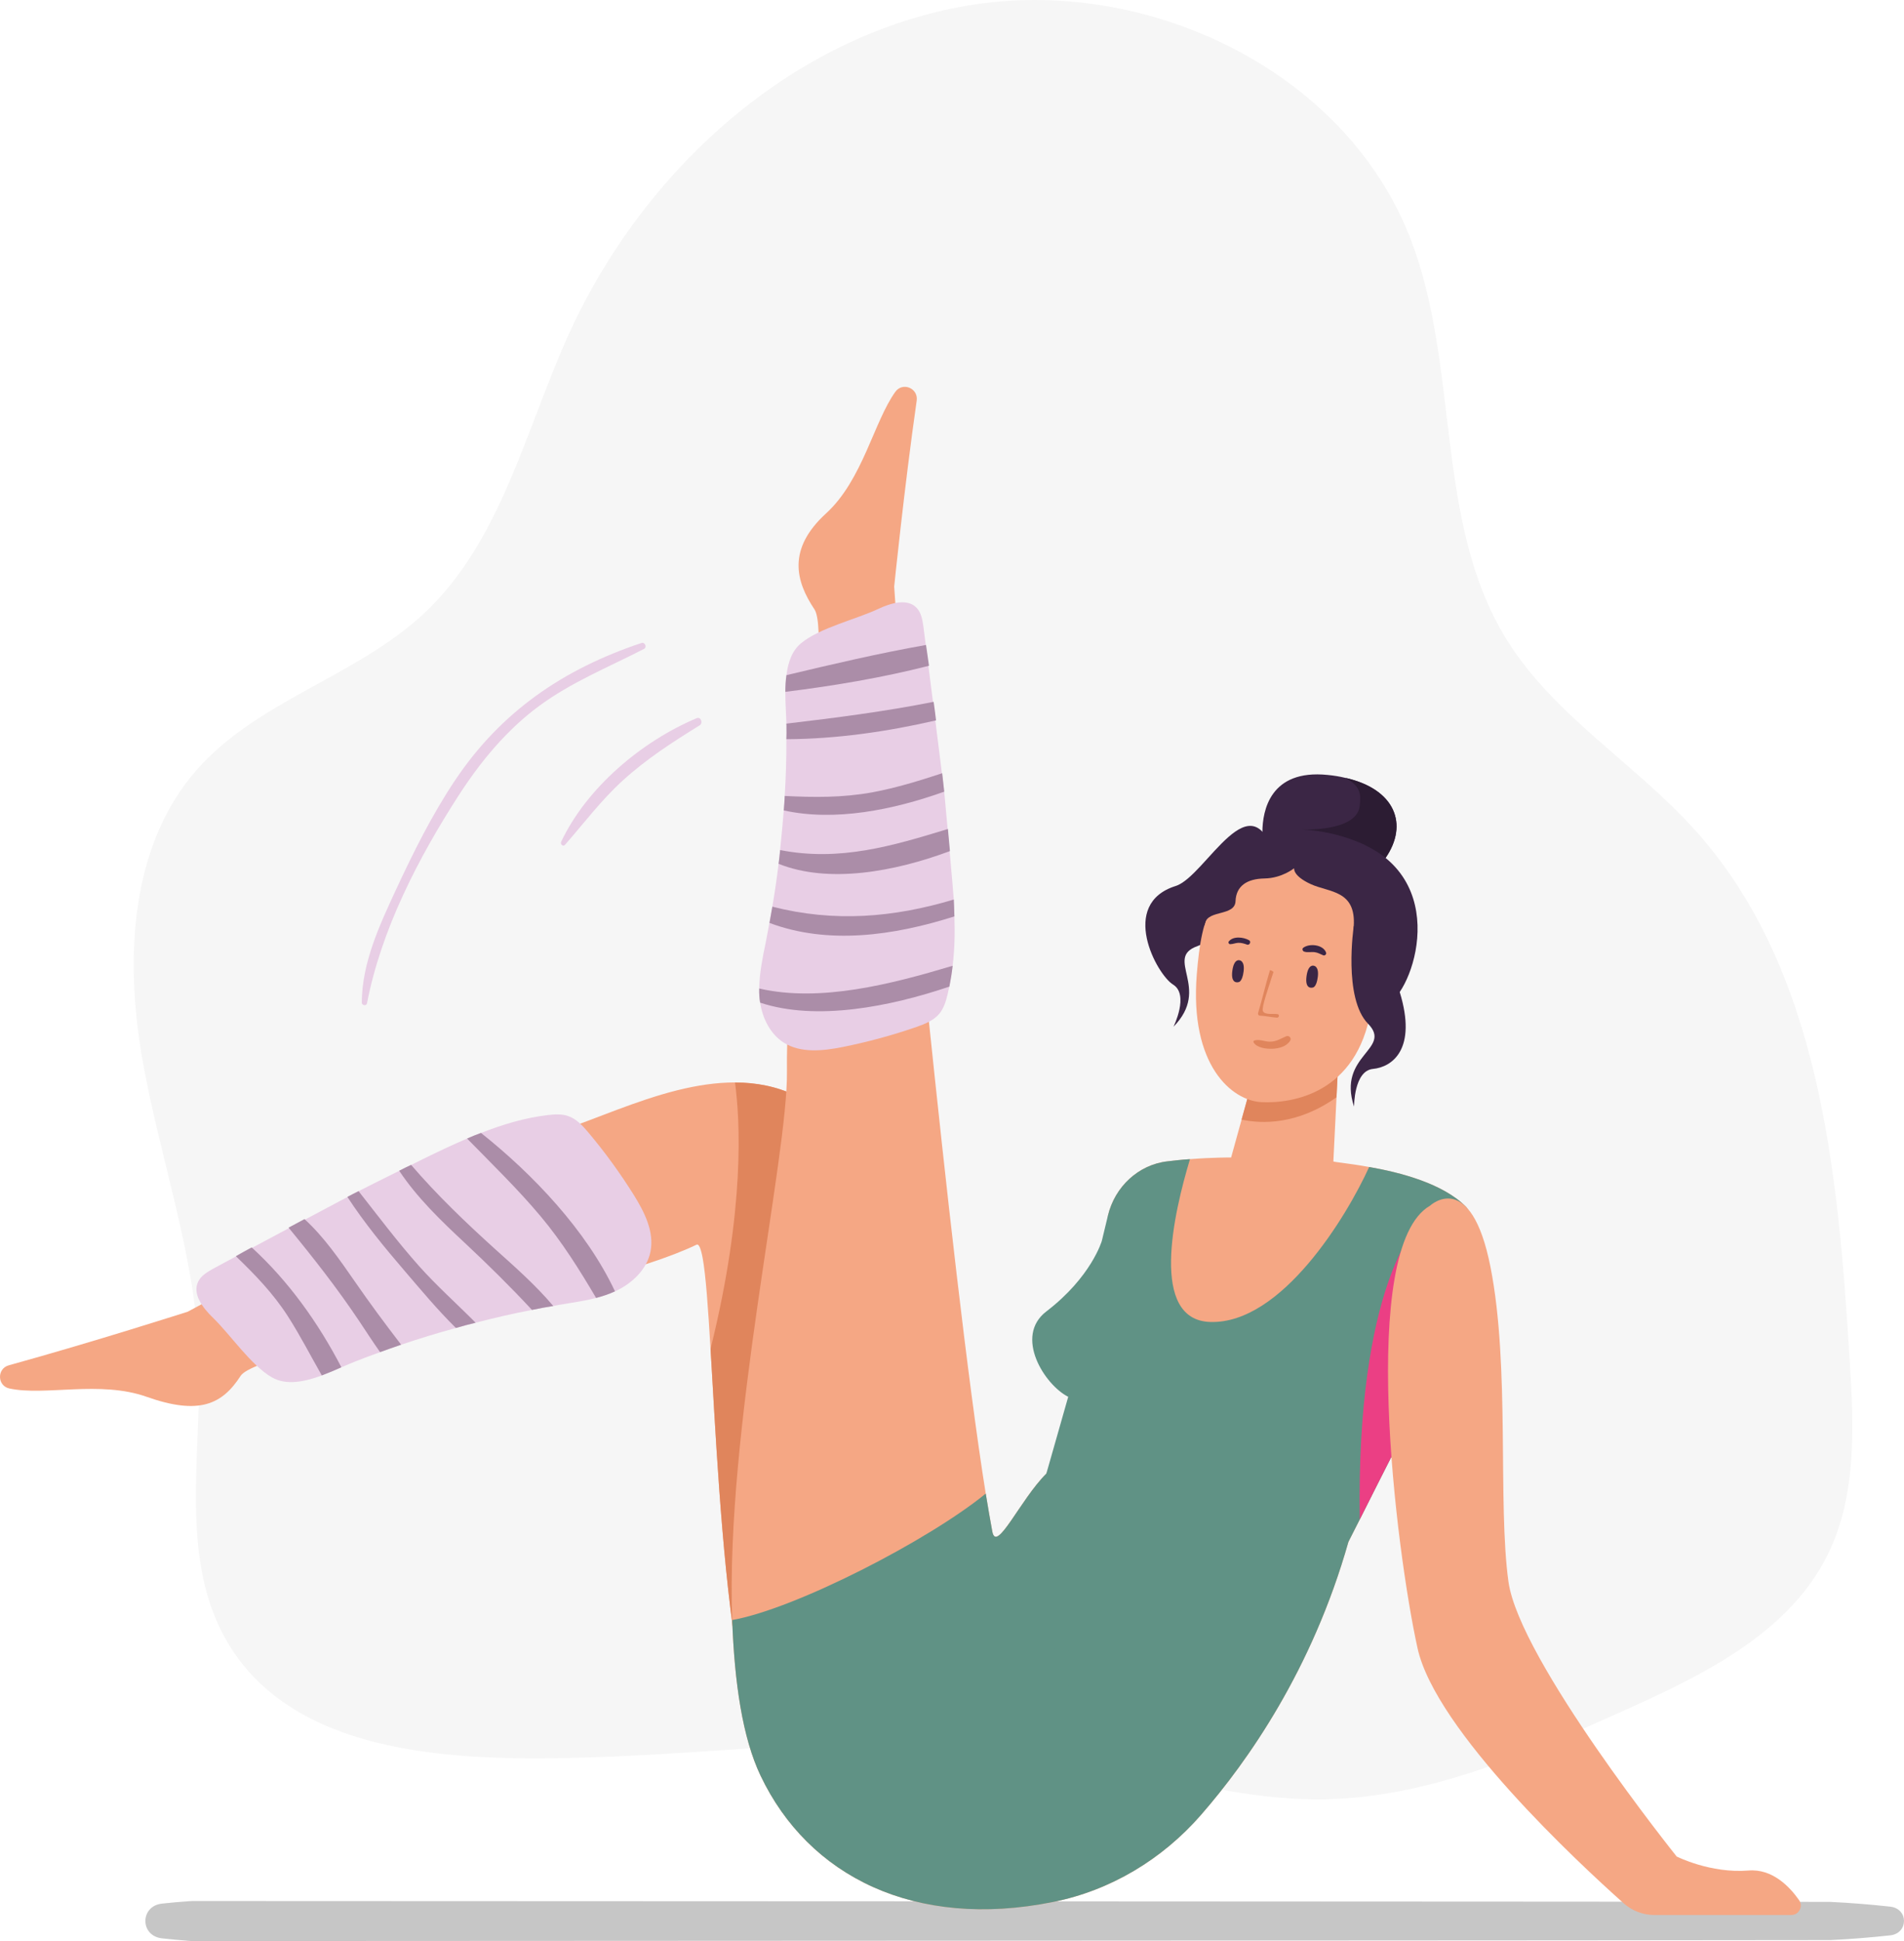
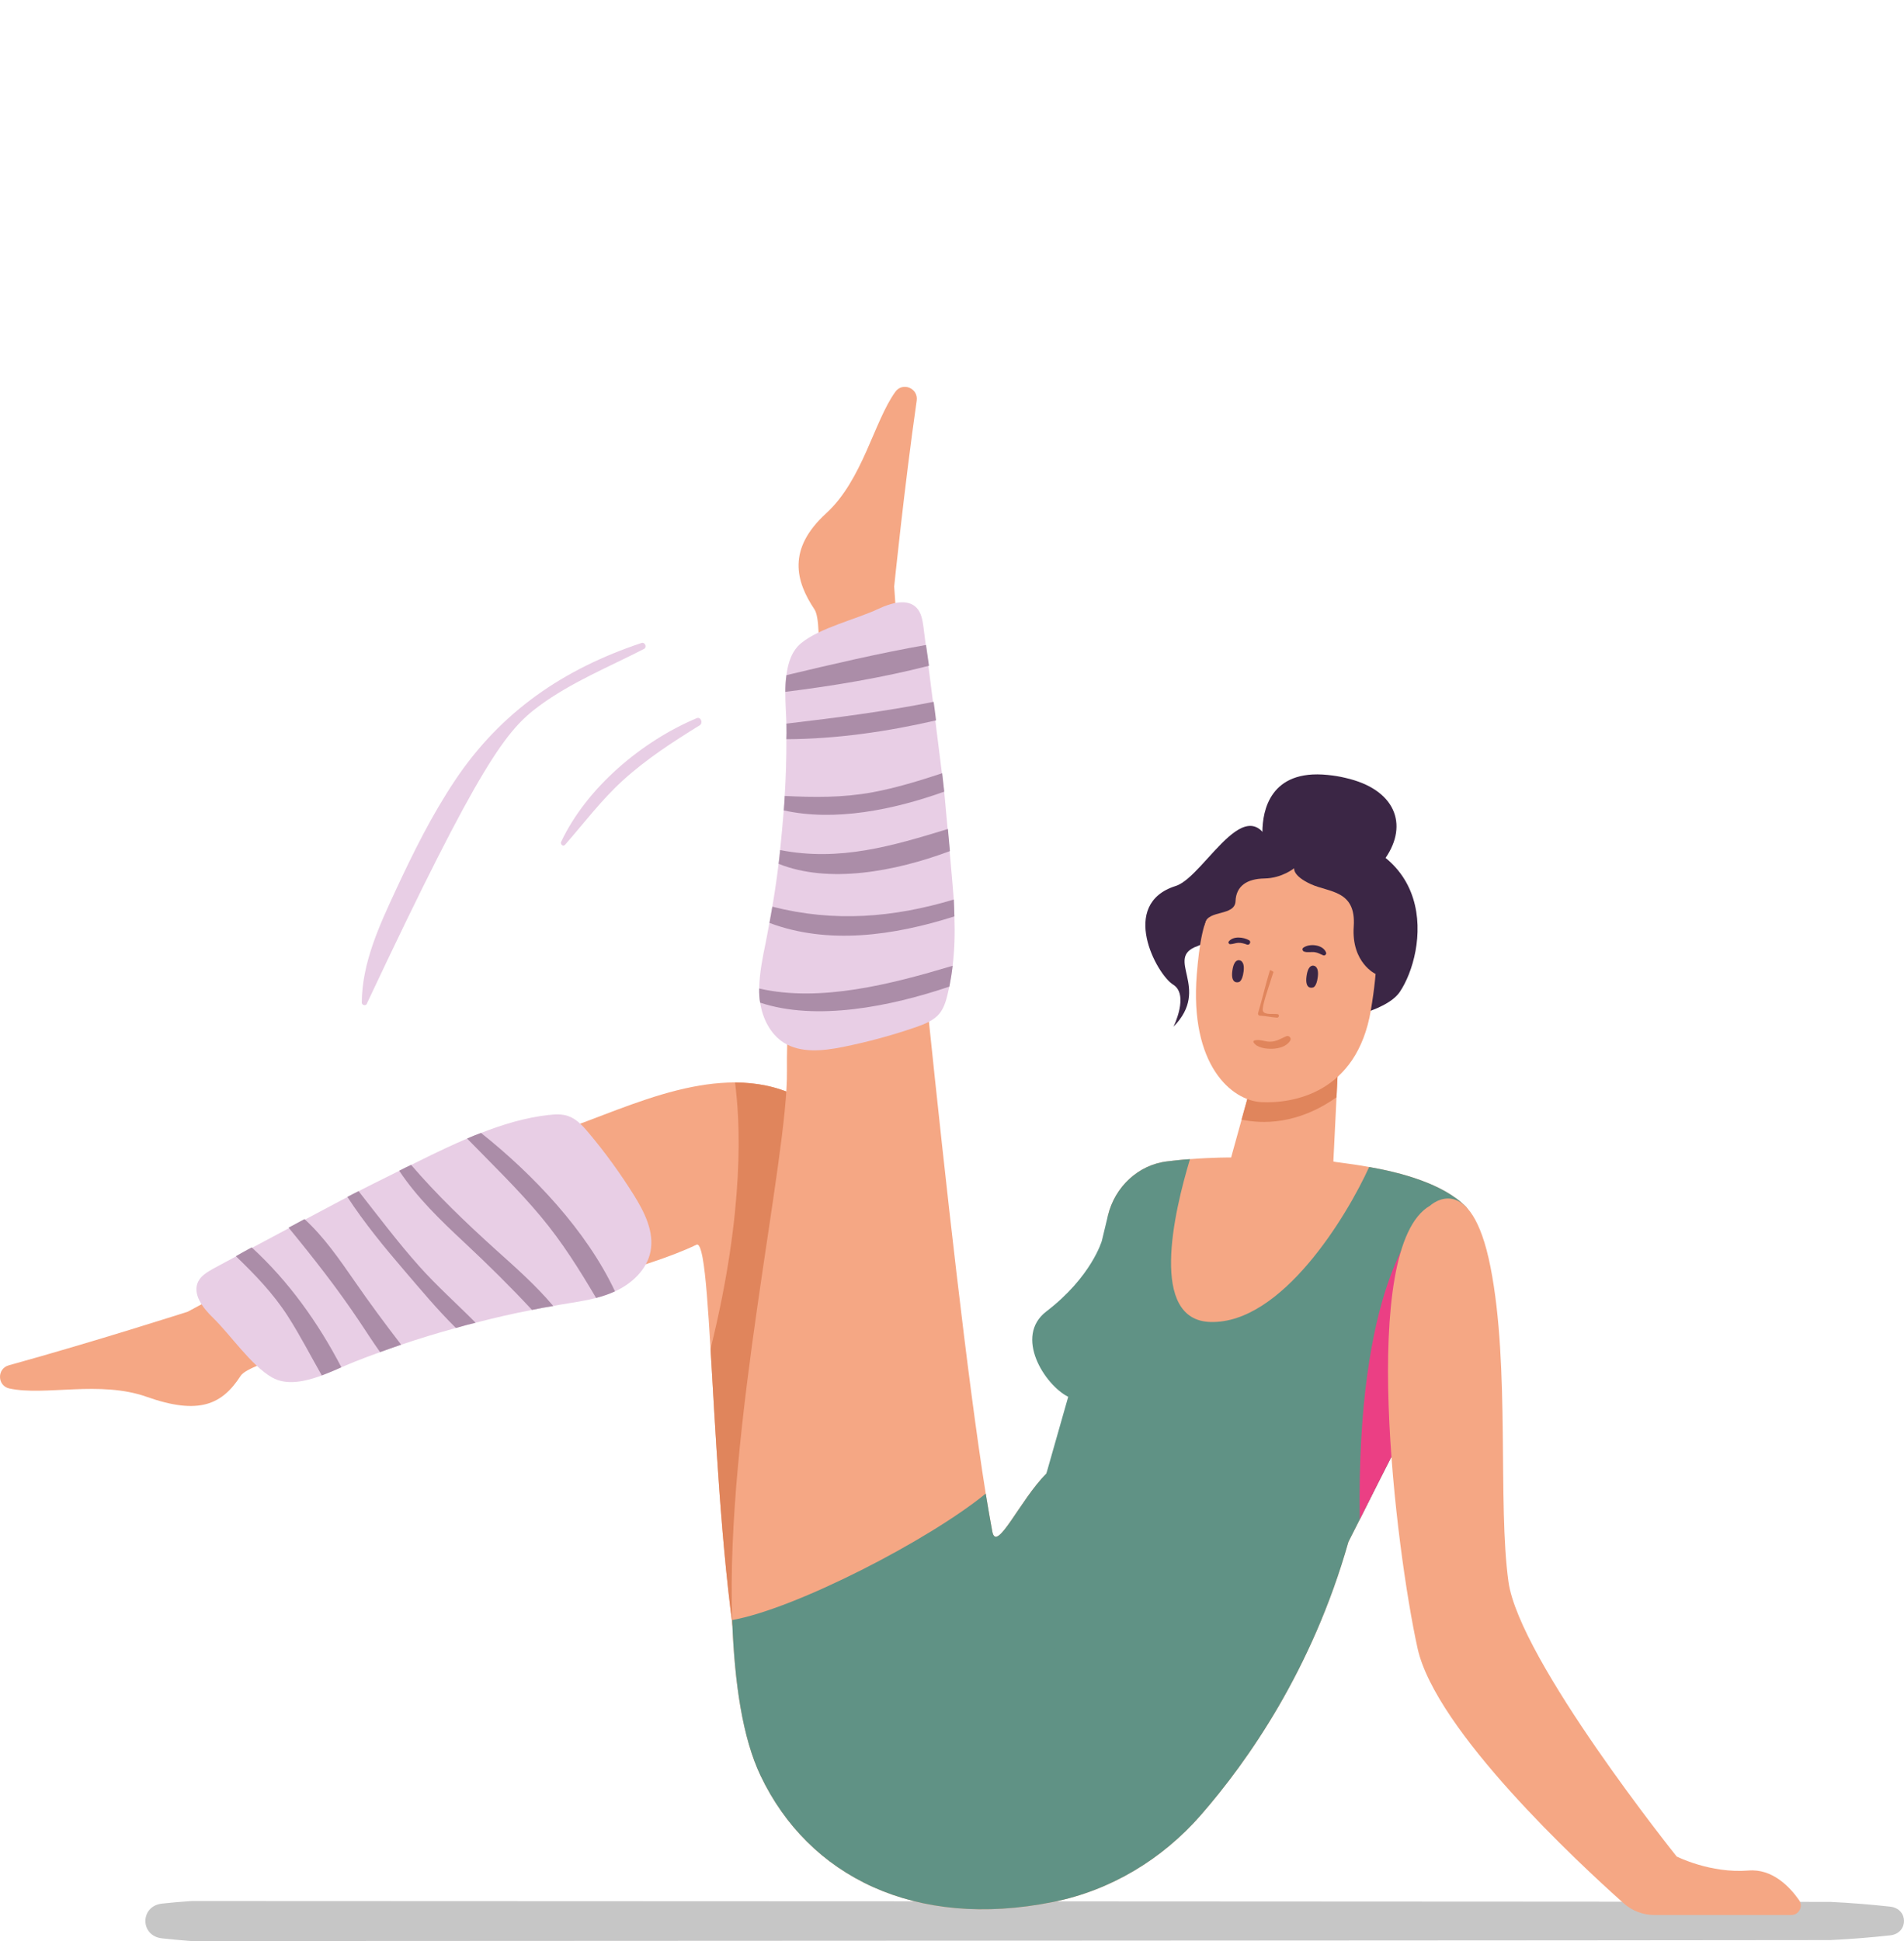
<svg xmlns="http://www.w3.org/2000/svg" viewBox="0 0 104 106" fill="none">
  <path d="M103.25 105.688C102.166 105.807 101.076 105.894 99.973 105.947C99.66 105.96 10.474 106 10.474 106C10.414 105.993 10.348 105.993 10.288 105.987C9.809 105.947 9.337 105.907 8.858 105.853C7.635 105.726 7.635 104.081 8.858 103.954C9.33 103.901 9.809 103.86 10.288 103.827C10.355 103.82 10.421 103.82 10.487 103.814C10.487 103.814 99.66 103.847 99.966 103.861C101.07 103.914 102.16 104.001 103.25 104.121C104.254 104.235 104.247 105.575 103.25 105.688Z" fill="#C6C6C6" />
-   <path d="M30.862 96.007C24.099 96.137 16.079 95.619 12.525 89.849C9.678 85.227 11.072 79.304 10.857 73.875C10.639 68.382 8.681 63.121 7.752 57.702C6.823 52.283 7.122 46.174 10.742 42.045C14.076 38.244 19.487 36.946 23.173 33.487C27.366 29.554 28.679 23.536 31.049 18.293C35.098 9.338 43.204 1.93 52.876 0.301C62.547 -1.328 73.382 3.772 76.994 12.914C79.779 19.963 78.297 28.434 82.27 34.887C84.851 39.078 89.321 41.691 92.606 45.353C99.418 52.947 100.391 63.982 101.027 74.176C101.254 77.806 101.444 81.628 99.837 84.889C97.707 89.214 92.983 91.494 88.591 93.464C83.39 95.796 78.008 98.171 72.312 98.259C65.364 98.364 58.873 95.134 51.959 95.048C45.054 94.962 37.868 95.872 30.862 96.007Z" fill="#F6F6F6" />
  <path d="M51.296 89.75C51.296 89.943 51.289 90.136 51.289 90.33C51.195 98.042 46.788 99.208 43.497 98.314C42.899 98.155 42.38 97.588 41.941 96.708C41.422 95.702 41.003 94.296 40.658 92.629C40.605 92.376 40.551 92.109 40.499 91.843C39.568 86.923 39.189 80.185 38.897 75.119C38.87 74.619 38.837 74.133 38.81 73.665C38.678 71.413 38.551 69.626 38.378 68.686C38.279 68.166 38.172 67.912 38.046 67.972C32.408 70.698 14.131 73.592 13.141 75.138C12.143 76.684 10.889 77.3 8.007 76.278C5.454 75.374 2.464 76.245 0.51 75.824C-0.155 75.678 -0.175 74.737 0.483 74.558C5.077 73.291 10.256 71.631 10.256 71.631C10.256 71.631 24.031 64.133 31.45 61.453C33.325 60.773 35.552 59.8 37.826 59.353C38.079 59.306 38.324 59.26 38.577 59.226C39.103 59.152 39.628 59.112 40.146 59.112C44.734 59.119 49.095 62.438 50.677 75.929C50.87 77.589 51.022 79.409 51.129 81.395C51.263 83.904 51.323 86.684 51.296 89.75Z" fill="#F5A784" />
  <path d="M35.533 68.341C35.34 69.314 34.536 70.08 33.639 70.5C33.626 70.507 33.606 70.513 33.592 70.52C33.259 70.674 32.914 70.787 32.562 70.881C31.97 71.034 31.365 71.12 30.76 71.221C30.58 71.248 30.4 71.281 30.221 71.321C29.829 71.381 29.444 71.454 29.057 71.534C28.02 71.734 26.997 71.968 25.979 72.234C25.62 72.321 25.261 72.414 24.902 72.521C23.898 72.794 22.901 73.1 21.91 73.434C21.525 73.568 21.139 73.7 20.761 73.84C20.309 74 19.857 74.173 19.411 74.347C19.178 74.44 18.919 74.554 18.646 74.667C18.307 74.821 17.948 74.974 17.576 75.114C16.632 75.46 15.635 75.667 14.857 75.22C13.707 74.561 12.59 72.888 11.626 71.955C11.08 71.428 10.489 70.668 10.828 69.981C10.988 69.662 11.32 69.468 11.633 69.289C12.045 69.055 19.378 65.15 19.584 65.05C20.322 64.67 23.034 63.33 23.32 63.19C24.045 62.837 24.776 62.491 25.514 62.177C25.767 62.064 26.02 61.964 26.272 61.871C27.462 61.405 28.679 61.037 29.941 60.891C30.307 60.851 30.679 60.824 31.025 60.944C31.484 61.097 31.83 61.477 32.142 61.85C33.046 62.923 33.871 64.063 34.615 65.249C35.195 66.181 35.746 67.261 35.533 68.341Z" fill="#E8CEE5" />
  <path d="M50.678 75.932L46.184 92.162L40.5 91.843C39.569 86.923 39.19 80.185 38.898 75.119C38.871 74.619 38.838 74.133 38.811 73.665C40.713 66 40.42 61.121 40.147 59.115C44.735 59.122 49.096 62.441 50.678 75.932Z" fill="#E0855C" />
  <path d="M73.781 83.765C73.741 83.911 73.701 84.051 73.654 84.198C71.673 91.19 68.143 96.196 65.597 99.115C63.489 101.535 60.657 103.241 57.512 103.867C49.973 105.38 44.162 102.468 41.543 96.968C40.559 94.902 40.12 91.902 39.994 88.47C39.615 78.058 43.043 63.212 42.985 58.495C42.896 51.098 45.505 34.812 44.488 33.279C43.464 31.746 42.985 29.986 45.126 28.033C47.121 26.207 47.732 23.028 48.902 21.401C49.301 20.841 50.165 21.201 50.072 21.874C49.394 26.607 48.842 32.032 48.842 32.032C48.842 32.032 49.899 47.716 50.717 55.574C51.628 64.36 52.844 75.338 53.842 81.563C53.968 82.329 54.087 83.023 54.201 83.636C54.427 84.843 55.723 81.896 57.153 80.47C59.001 78.63 60.802 77.457 60.802 77.457L73.781 83.765Z" fill="#F5A784" />
  <path d="M78.84 74.553C77.343 76.679 75.563 80.466 73.654 84.197C71.8 87.831 69.839 91.43 67.937 93.369C62.506 94.435 57.154 80.472 57.154 80.472L60.209 72.876L60.518 66.381C60.89 64.821 62.17 63.605 63.762 63.421C63.961 63.398 64.127 63.381 64.288 63.361C64.534 63.334 64.773 63.314 64.999 63.301C66.249 63.202 67.246 63.209 67.246 63.209L68.716 57.903L73.117 57.522C73.117 57.522 73.104 57.762 73.09 58.149L72.831 63.422C72.831 63.462 73.662 63.522 74.785 63.729C76.468 64.022 78.827 64.629 80.071 65.901C80.941 66.794 80.076 72.799 78.84 74.553Z" fill="#F5A784" />
  <path d="M78.84 74.553C78.55 74.97 78.261 75.426 77.969 75.919C76.845 77.799 75.596 80.359 74.272 82.978C74.066 83.384 73.86 83.791 73.654 84.198C71.673 91.19 68.143 96.196 65.597 99.115C63.489 101.534 60.657 103.241 57.512 103.867C49.973 105.38 44.162 102.468 41.543 96.968C40.559 94.902 40.12 91.902 39.994 88.469C43.457 87.857 50.738 84.104 53.843 81.564C53.969 82.33 54.088 83.024 54.202 83.637C54.428 84.843 55.724 81.897 57.154 80.471L58.348 76.279C57.058 75.632 55.375 72.978 57.154 71.616C59.621 69.727 60.185 67.76 60.185 67.76L60.517 66.381C60.89 64.821 62.17 63.605 63.762 63.421C63.961 63.398 64.127 63.381 64.287 63.361C64.533 63.334 64.773 63.314 64.999 63.301C64.108 66.248 62.758 72.107 66.123 72.193C70.006 72.293 73.55 66.447 74.786 63.729C76.469 64.022 78.828 64.629 80.071 65.902C80.94 66.794 80.062 72.789 78.84 74.553Z" fill="#609285" />
  <path d="M51.575 43.233C51.644 43.91 52.057 48.524 52.097 49.123C52.108 49.43 52.127 49.736 52.131 50.044C52.163 50.945 52.143 51.851 52.034 52.741C51.992 53.12 51.931 53.501 51.856 53.878C51.82 54.042 51.783 54.2 51.745 54.358C51.66 54.708 51.544 55.068 51.312 55.354C51.002 55.727 50.527 55.917 50.07 56.078C48.746 56.536 47.394 56.903 46.019 57.179C44.945 57.391 43.741 57.521 42.813 56.94C42.077 56.473 41.656 55.625 41.52 54.755C41.501 54.636 41.482 54.517 41.477 54.398C41.469 54.258 41.465 54.124 41.468 53.983C41.484 53.133 41.655 52.283 41.83 51.447C41.901 51.098 42.136 49.807 42.186 49.514C42.32 48.736 42.434 47.954 42.528 47.173C42.562 46.922 42.585 46.67 42.611 46.421C42.685 45.7 42.752 44.984 42.81 44.256C42.832 43.991 42.85 43.729 42.863 43.466C42.925 42.434 42.959 41.399 42.954 40.368C42.965 40.146 42.962 39.918 42.959 39.698C42.959 39.638 42.961 39.584 42.954 39.517C42.942 39.009 42.892 38.391 42.896 37.78C42.898 37.472 42.913 37.162 42.957 36.869C43.045 36.163 43.266 35.524 43.766 35.117C44.789 34.282 46.748 33.826 47.96 33.258C48.648 32.933 49.569 32.65 50.08 33.207C50.321 33.471 50.387 33.852 50.437 34.209C50.485 34.547 51.54 42.895 51.575 43.233Z" fill="#E8CEE5" />
  <path d="M77.969 75.919C76.845 77.799 75.595 80.359 74.272 82.978C74.073 70.22 77.43 66.921 77.43 66.921L77.969 75.919Z" fill="#EB3F84" />
  <path d="M95.506 102.148C93.431 102.318 91.582 101.382 91.582 101.382C91.582 101.382 82.989 90.658 82.395 86.378C81.8 82.098 82.488 74.642 81.415 69.199C80.341 63.755 78.11 65.843 78.11 65.843C74.169 68.109 76.252 84.672 77.429 90.009C78.42 94.502 86.241 101.757 88.688 103.938C89.152 104.352 89.749 104.578 90.37 104.578H97.843C98.259 104.578 98.509 104.109 98.27 103.767C97.747 103.021 96.804 102.041 95.506 102.148Z" fill="#F5A784" />
  <path d="M18.647 74.666C18.307 74.819 17.949 74.972 17.577 75.112C16.958 74.025 16.387 72.912 15.715 71.866C14.911 70.619 13.92 69.599 12.883 68.6C13.169 68.433 13.461 68.274 13.747 68.12C15.761 69.961 17.377 72.226 18.647 74.666Z" fill="#AB8DA8" />
  <path d="M21.911 73.433C21.526 73.567 21.14 73.7 20.761 73.839C20.369 73.286 20.004 72.719 19.644 72.179C18.434 70.366 17.125 68.7 15.762 67.04C16.055 66.881 16.34 66.727 16.633 66.574C17.697 67.547 18.547 68.781 19.366 69.961C20.189 71.153 21.04 72.3 21.911 73.433Z" fill="#AB8DA8" />
  <path d="M25.98 72.234C25.621 72.32 25.262 72.413 24.903 72.52C23.892 71.527 22.975 70.42 22.105 69.407C21 68.12 19.903 66.787 18.974 65.361C19.18 65.254 19.379 65.147 19.585 65.047C20.669 66.427 21.725 67.833 22.896 69.147C23.853 70.22 24.956 71.201 25.98 72.234Z" fill="#AB8DA8" />
  <path d="M30.221 71.32C29.829 71.38 29.444 71.453 29.057 71.534C27.888 70.274 26.664 69.068 25.374 67.861C24.071 66.648 22.782 65.402 21.804 63.934C22.017 63.821 22.236 63.715 22.456 63.614C23.866 65.254 25.401 66.727 27.036 68.206C28.121 69.18 29.264 70.186 30.221 71.32Z" fill="#AB8DA8" />
  <path d="M33.592 70.52C33.259 70.674 32.914 70.786 32.561 70.88C31.65 69.34 30.713 67.834 29.53 66.421C28.274 64.921 26.871 63.568 25.514 62.175C25.767 62.061 26.02 61.961 26.272 61.868C29.138 64.148 32.037 67.207 33.592 70.52Z" fill="#AB8DA8" />
  <path d="M52.034 52.741C51.992 53.12 51.931 53.501 51.857 53.878C48.614 54.975 44.585 55.772 41.52 54.754C41.501 54.635 41.482 54.516 41.477 54.397C41.469 54.257 41.462 54.123 41.468 53.982C44.808 54.751 48.688 53.742 52.034 52.741Z" fill="#AB8DA8" />
  <path d="M52.097 49.123C52.108 49.43 52.127 49.736 52.131 50.044C48.791 51.105 45.226 51.599 42.03 50.4C42.087 50.106 42.136 49.806 42.186 49.513C45.57 50.377 48.804 50.112 52.097 49.123Z" fill="#AB8DA8" />
  <path d="M51.777 45.27C51.812 45.675 51.852 46.073 51.887 46.478C48.855 47.608 45.26 48.265 42.528 47.173C42.563 46.922 42.591 46.671 42.612 46.421C45.864 47.058 48.743 46.198 51.777 45.27Z" fill="#AB8DA8" />
  <path d="M51.575 43.233C48.776 44.231 45.6 44.873 42.811 44.256C42.838 43.992 42.851 43.729 42.864 43.466C44.463 43.549 46.029 43.563 47.642 43.27C48.954 43.027 50.211 42.637 51.465 42.226C51.506 42.563 51.54 42.894 51.575 43.233Z" fill="#AB8DA8" />
  <path d="M51.129 39.339C48.459 39.956 45.679 40.356 42.954 40.368C42.965 40.146 42.962 39.918 42.959 39.698C42.959 39.638 42.961 39.584 42.954 39.517C45.661 39.198 48.319 38.857 50.998 38.327C51.047 38.665 51.088 39.002 51.129 39.339Z" fill="#AB8DA8" />
  <path d="M50.744 36.357C48.184 37.01 45.503 37.459 42.897 37.781C42.899 37.473 42.914 37.163 42.958 36.87C45.475 36.269 48.034 35.67 50.581 35.221C50.639 35.597 50.691 35.974 50.744 36.357Z" fill="#AB8DA8" />
  <path d="M60.731 88.325C59.452 86.467 57.503 84.414 55.268 83.795C55.052 83.735 54.877 83.91 54.846 84.096C54.781 84.153 54.743 84.243 54.763 84.336C54.804 84.532 54.832 84.561 55.001 84.664C55.023 84.677 55.047 84.68 55.071 84.679C56.965 86.572 57.244 89.746 58.332 92.039C58.414 92.21 58.683 92.121 58.681 91.944C58.664 90.475 57.98 88.951 57.392 87.618C57.031 86.803 56.624 85.752 56.028 84.95C56.712 85.334 57.361 85.761 57.978 86.285C58.828 87.007 59.536 87.866 60.365 88.607C60.552 88.776 60.891 88.556 60.731 88.325Z" fill="#609285" />
  <path d="M73.116 57.522C73.116 57.522 73.103 57.762 73.089 58.149L73.002 59.922C70.855 61.442 68.907 61.375 67.817 61.142L68.715 57.902L73.116 57.522Z" fill="#E0855C" />
  <path d="M75.682 46.851C75.421 47.23 75.084 47.597 74.659 47.951C74.466 47.704 72.911 45.845 69.34 46.018C69.226 46.025 69.107 46.03 68.987 46.037C68.987 46.037 68.955 45.824 68.955 45.498V45.418C68.962 44.285 69.367 41.998 72.518 42.319C72.863 42.352 73.182 42.405 73.481 42.478C76.214 43.092 76.94 45.02 75.682 46.851Z" fill="#3B2645" />
  <path d="M69.688 47.021C69.688 47.021 67.239 51.016 65.402 51.668C63.564 52.321 66.179 53.954 64.098 56.069C64.098 56.069 64.97 54.317 64.074 53.766C63.179 53.215 61.097 49.366 64.218 48.383C65.883 47.86 68.415 42.226 69.688 47.021Z" fill="#3B2645" />
  <path d="M65.61 53.549C65.61 53.549 64.621 45.06 70.638 45.3C78.91 45.629 77.894 52.055 76.455 54.174C75.014 56.294 65.186 56.936 65.61 53.549Z" fill="#3B2645" />
  <path d="M66.293 49.452C65.727 50.174 65.503 51.565 65.371 53.205C64.971 58.166 67.277 60.107 68.9 60.187C70.567 60.269 74.114 59.735 74.882 55.153C75.265 52.862 75.342 50.925 74.871 49.711C73.883 47.166 68.78 46.282 66.293 49.452Z" fill="#F5A784" />
  <path d="M67.646 53.634C67.646 53.634 67.21 53.773 67.312 53.015C67.404 52.333 67.704 52.441 67.704 52.441C67.704 52.441 68.002 52.453 67.928 53.05C67.853 53.646 67.646 53.634 67.646 53.634Z" fill="#3B2645" />
  <path d="M71.699 53.93C71.699 53.93 71.263 54.069 71.365 53.311C71.456 52.631 71.757 52.738 71.757 52.738C71.757 52.738 72.055 52.75 71.981 53.346C71.907 53.942 71.699 53.93 71.699 53.93Z" fill="#3B2645" />
  <path d="M69.791 55.383C69.576 55.341 69.071 55.446 68.98 55.206C68.905 55.006 69.31 53.867 69.369 53.672C69.433 53.457 69.497 53.266 69.561 53.077C69.542 53.063 69.525 53.046 69.504 53.034C69.459 53.006 69.413 52.988 69.369 52.975C69.128 53.759 68.944 54.58 68.718 55.324C68.698 55.389 68.743 55.461 68.814 55.464C69.133 55.474 69.438 55.557 69.756 55.574C69.861 55.58 69.901 55.405 69.791 55.383Z" fill="#E0855C" />
  <path d="M68.228 51.346C67.928 51.174 67.357 51.104 67.118 51.414C67.074 51.47 67.124 51.561 67.192 51.561C67.346 51.561 67.483 51.493 67.637 51.487C67.804 51.481 67.959 51.527 68.113 51.584C68.254 51.637 68.359 51.421 68.228 51.346Z" fill="#3B2645" />
  <path d="M72.435 52.026C72.282 51.581 71.522 51.502 71.185 51.758C71.108 51.816 71.15 51.935 71.228 51.964C71.415 52.032 71.62 51.97 71.815 51.998C71.987 52.022 72.12 52.105 72.278 52.169C72.359 52.203 72.465 52.113 72.435 52.026Z" fill="#3B2645" />
  <path d="M70.252 56.591C69.944 56.726 69.708 56.889 69.354 56.886C69.078 56.884 68.786 56.738 68.522 56.819C68.48 56.832 68.447 56.881 68.473 56.924C68.66 57.231 69.18 57.284 69.506 57.272C69.857 57.259 70.276 57.149 70.471 56.833C70.562 56.683 70.404 56.525 70.252 56.591Z" fill="#E0855C" />
  <path d="M75.152 53.197C75.152 53.197 73.807 52.588 73.943 50.594C74.079 48.6 72.607 48.744 71.601 48.283C70.594 47.822 70.689 47.413 70.689 47.413C70.689 47.413 70.03 47.957 69.067 47.973C68.104 47.99 67.521 48.386 67.487 49.21C67.454 50.035 66.011 49.687 65.827 50.395C65.642 51.104 65.887 49.134 65.887 49.134L68.202 46.618L71.387 46.36L74.236 47.586L76.033 49.137C76.033 49.137 76.489 51.335 76.483 51.448C76.48 51.56 75.495 51.987 75.152 53.197Z" fill="#3B2645" />
-   <path d="M73.943 50.594C73.943 50.594 73.359 54.507 74.723 55.903C76.087 57.3 73.021 57.614 73.962 60.431C73.962 60.431 73.948 58.473 74.994 58.373C76.041 58.273 77.419 57.307 76.455 54.174C75.49 51.041 75.904 47.841 73.943 50.594Z" fill="#3B2645" />
-   <path d="M75.682 46.851C75.682 46.851 75.523 46.711 75.21 46.51C75.158 46.477 75.091 46.443 75.031 46.404C74.958 46.364 74.878 46.317 74.792 46.271C74.613 46.171 74.427 46.077 74.221 45.997C74.114 45.957 74.002 45.911 73.881 45.864C73.164 45.597 72.246 45.364 71.123 45.297C71.123 45.297 74.092 45.435 74.266 44.029C74.352 43.342 74.307 42.93 73.483 42.477C76.214 43.092 76.946 45.024 75.682 46.851Z" fill="#2C1C33" />
  <path d="M71.066 78.071C69.98 78.375 69.156 78.708 68.025 78.279C66.933 77.865 65.981 77.091 65.604 75.961C65.517 75.697 65.177 75.767 65.145 76.023C64.972 77.397 66.646 78.509 67.745 78.947C68.864 79.394 70.534 79.48 71.295 78.368C71.396 78.219 71.228 78.025 71.066 78.071Z" fill="#609285" />
-   <path d="M35.04 35.113C30.781 36.53 27.355 38.865 24.845 42.629C23.585 44.517 22.57 46.559 21.616 48.615C20.719 50.548 19.775 52.579 19.761 54.749C19.76 54.908 20.015 54.952 20.047 54.788C20.823 50.765 22.862 46.823 25.082 43.394C26.267 41.565 27.685 39.852 29.447 38.553C31.208 37.253 33.244 36.43 35.177 35.437C35.353 35.347 35.231 35.05 35.04 35.113Z" fill="#E8CEE5" />
+   <path d="M35.04 35.113C30.781 36.53 27.355 38.865 24.845 42.629C23.585 44.517 22.57 46.559 21.616 48.615C20.719 50.548 19.775 52.579 19.761 54.749C19.76 54.908 20.015 54.952 20.047 54.788C26.267 41.565 27.685 39.852 29.447 38.553C31.208 37.253 33.244 36.43 35.177 35.437C35.353 35.347 35.231 35.05 35.04 35.113Z" fill="#E8CEE5" />
  <path d="M38.054 39.22C35.071 40.473 32.055 42.997 30.651 45.97C30.59 46.1 30.755 46.257 30.863 46.134C31.911 44.938 32.848 43.684 34.032 42.609C35.306 41.451 36.758 40.511 38.218 39.609C38.414 39.489 38.285 39.123 38.054 39.22Z" fill="#E8CEE5" />
</svg>